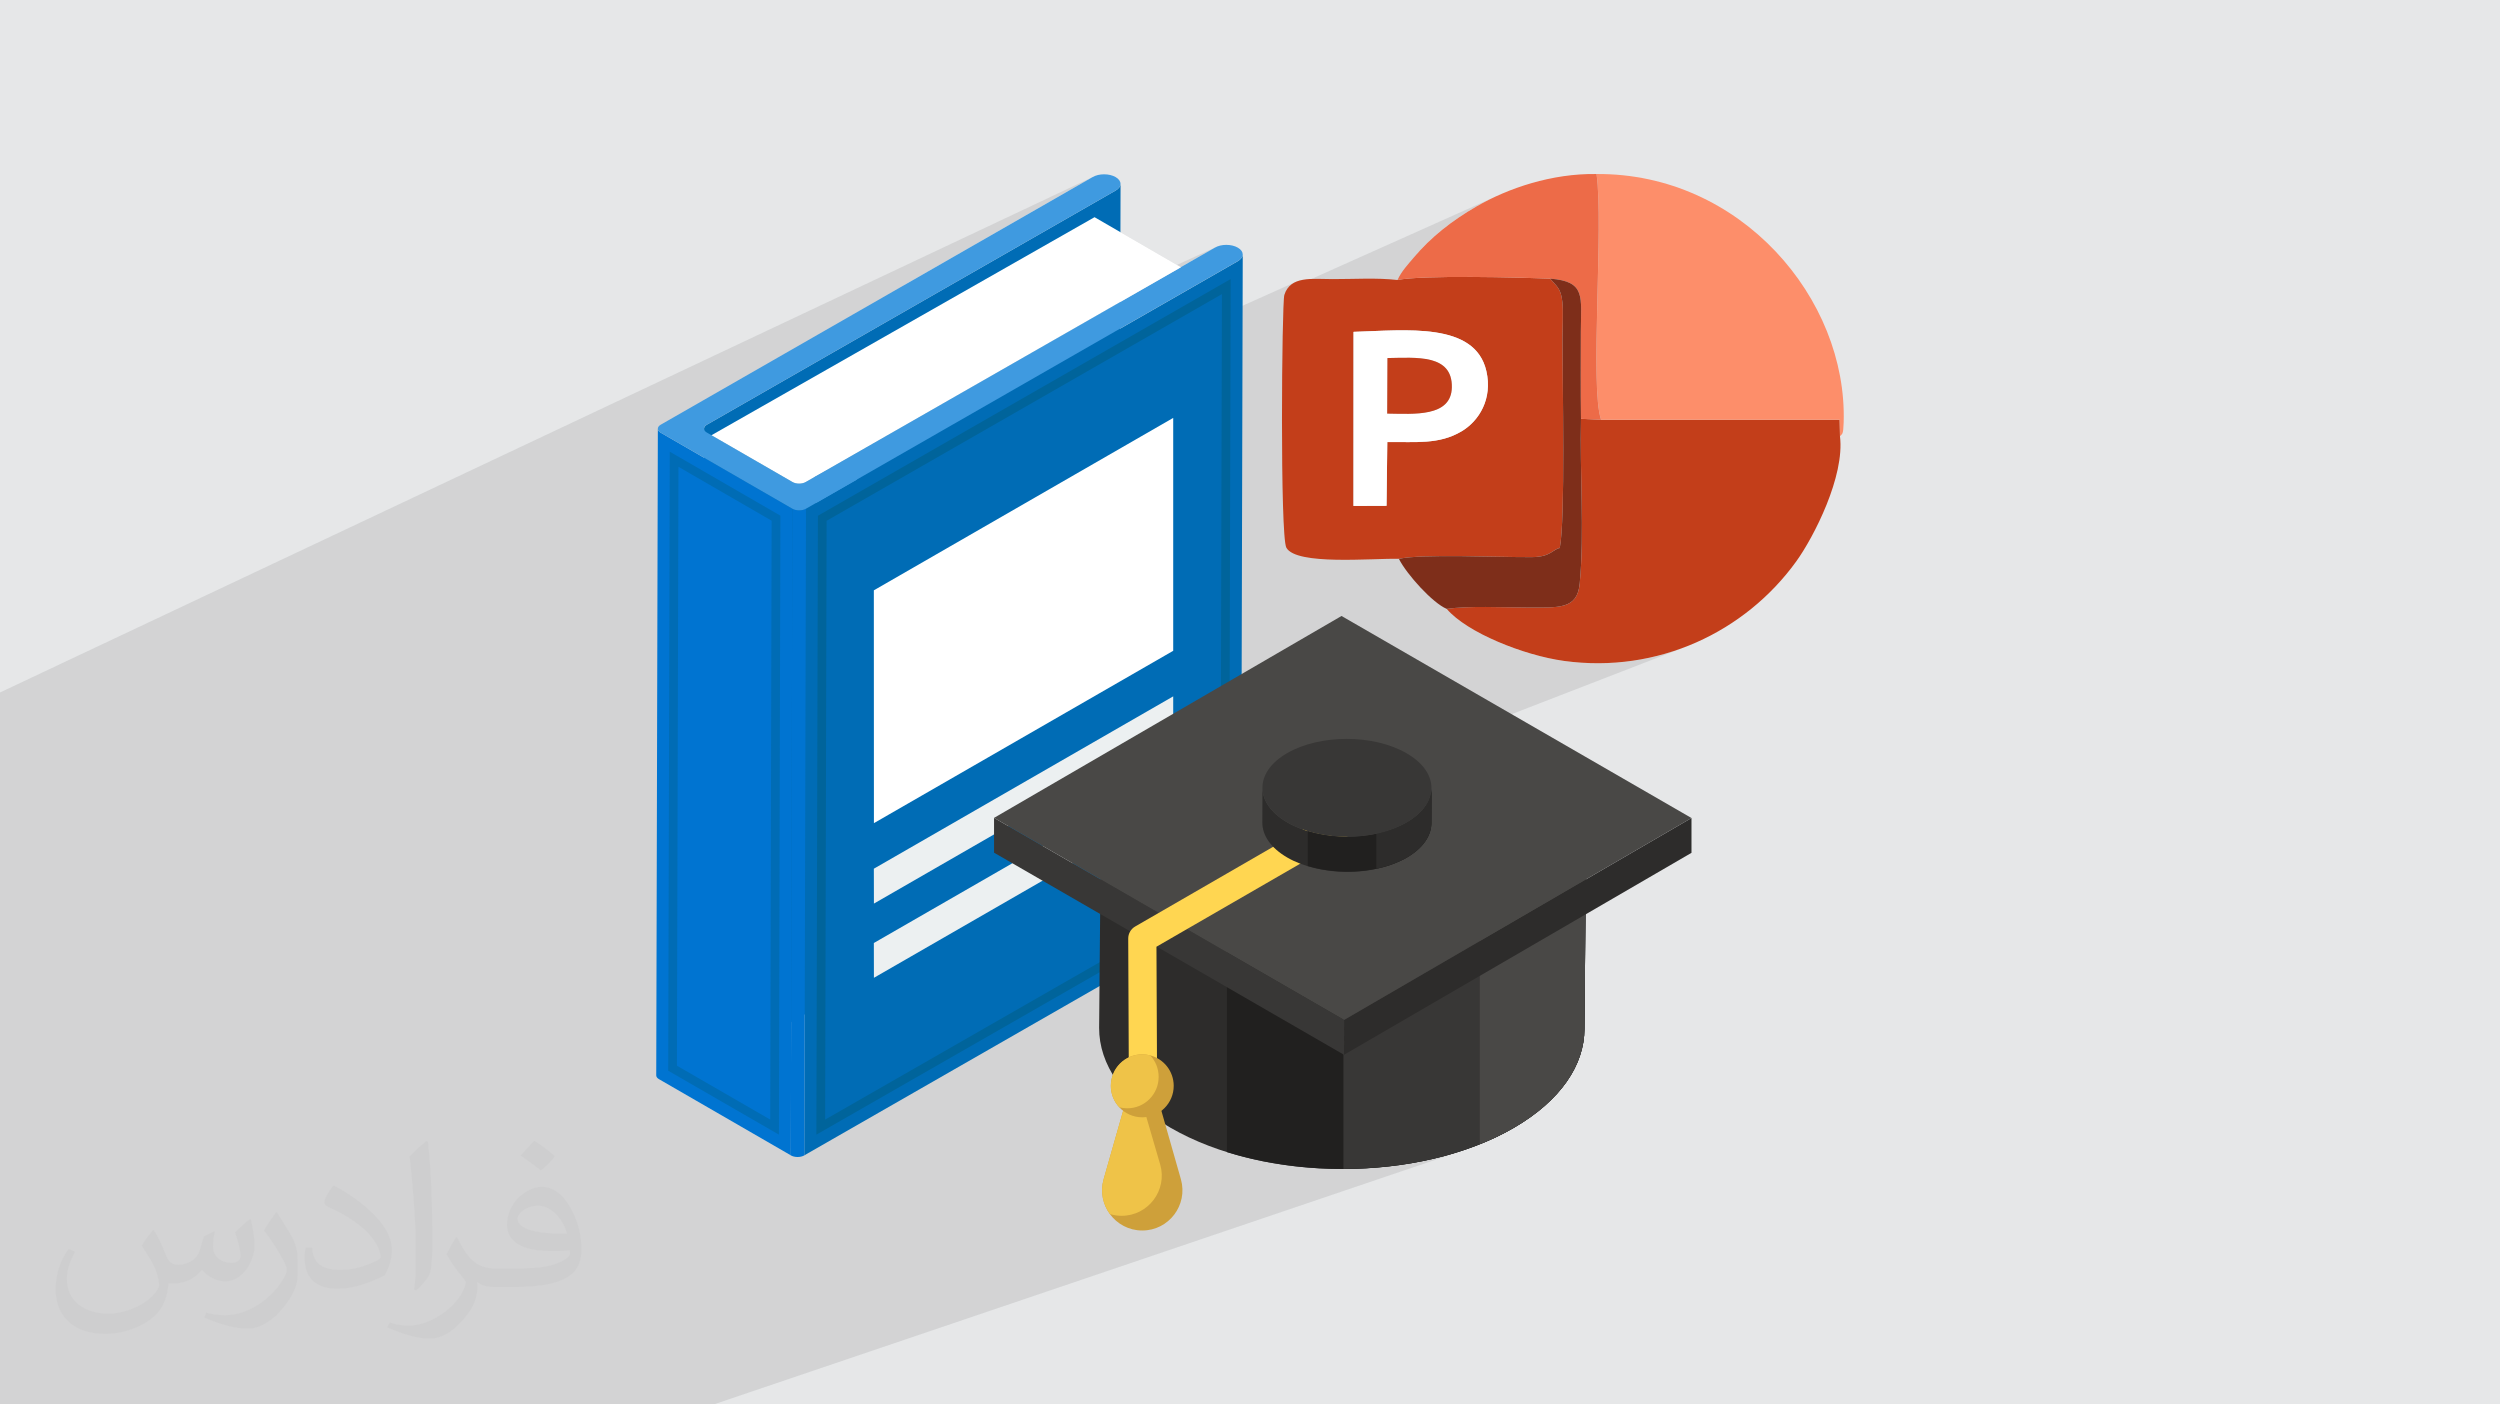
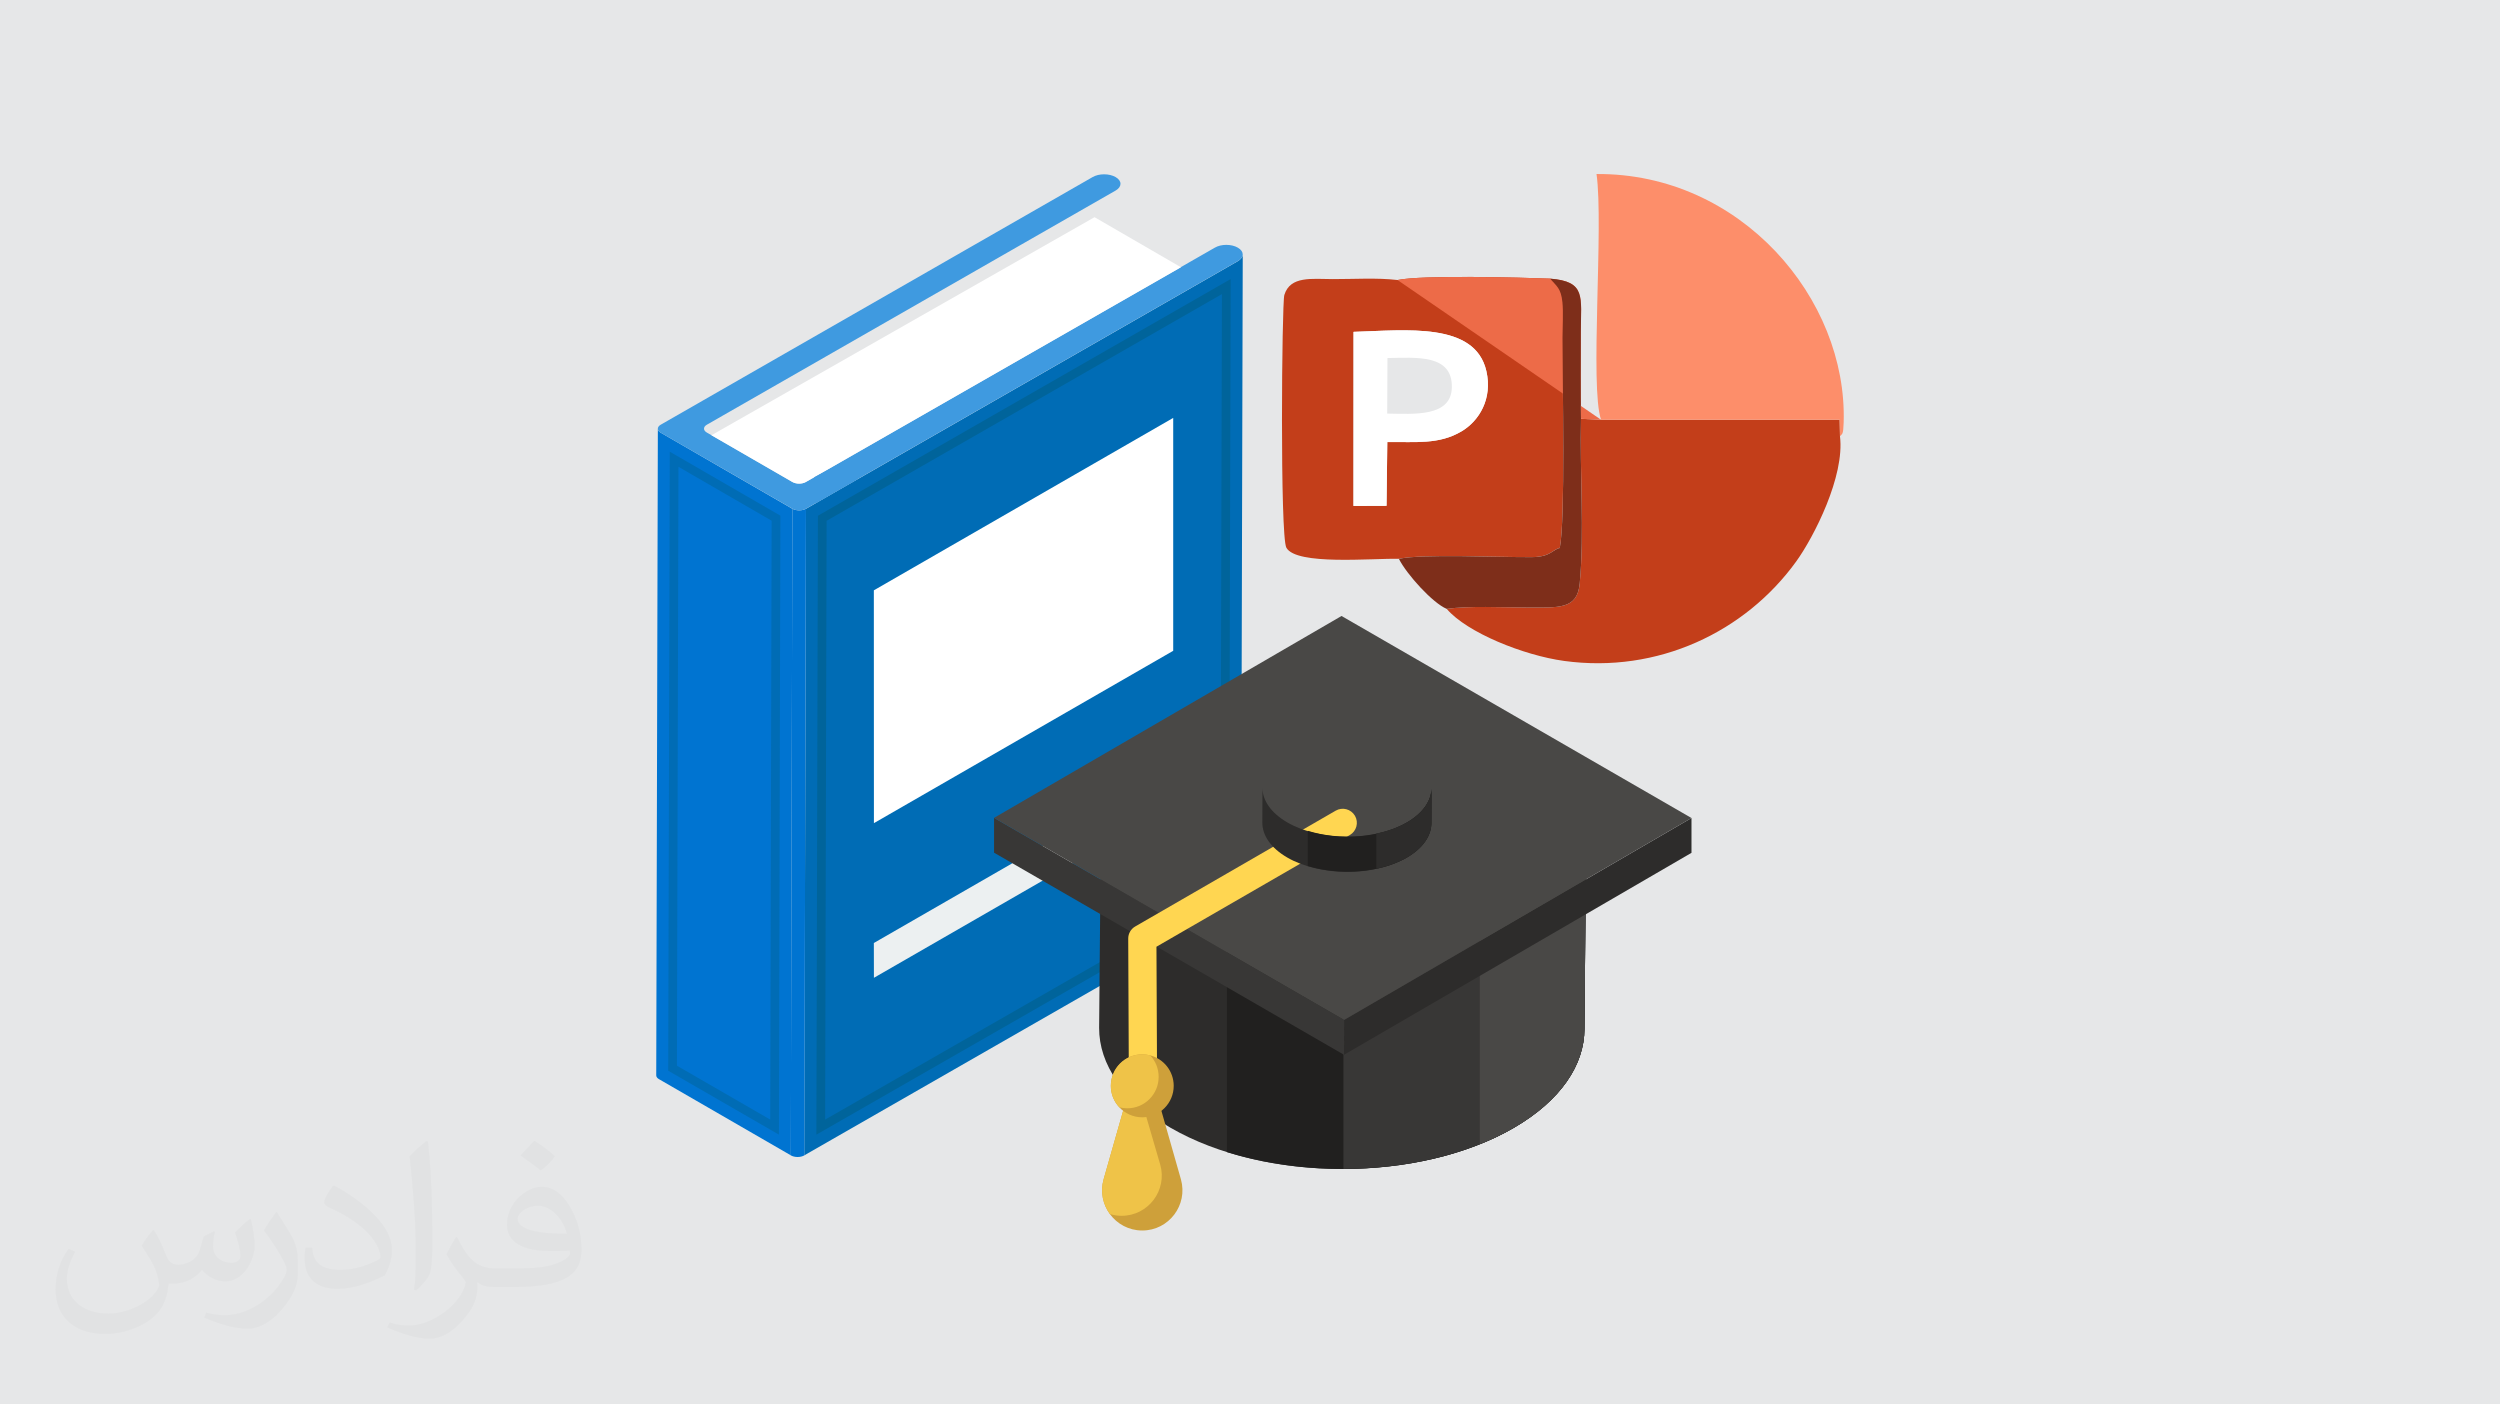
<svg xmlns="http://www.w3.org/2000/svg" xml:space="preserve" width="94.192mm" height="52.917mm" version="1.1" style="shape-rendering:geometricPrecision; text-rendering:geometricPrecision; image-rendering:optimizeQuality; fill-rule:evenodd; clip-rule:evenodd" viewBox="0 0 9404.92 5283.66">
  <defs>
    <style type="text/css">
   
    .fil4 {fill:#00649B}
    .fil3 {fill:#006CB5}
    .fil5 {fill:#0074D1}
    .fil10 {fill:#21201F}
    .fil9 {fill:#2D2C2B}
    .fil11 {fill:#383736}
    .fil6 {fill:#3F9AE0}
    .fil12 {fill:#494846}
    .fil20 {fill:#7E2E1A}
    .fil17 {fill:#C33E1A}
    .fil13 {fill:#C6C6C6}
    .fil15 {fill:#CEA03A}
    .fil0 {fill:#E6E7E8}
    .fil8 {fill:#ECF0F1}
    .fil19 {fill:#ED6B48}
    .fil16 {fill:#EFC348}
    .fil18 {fill:#FD8E6A}
    .fil14 {fill:#FFD651}
    .fil7 {fill:white}
    .fil2 {fill:#373435;fill-opacity:0.031}
    .fil1 {fill:#2B2A29;fill-opacity:0.102}
   
  </style>
  </defs>
  <g id="Layer_x0020_1">
    <polygon class="fil0" points="-0,0 9404.92,0 9404.92,5283.66 -0,5283.66 " />
-     <path class="fil1" d="M-0 4334.31l0 -72.18 0 -0.01 0 -0.03 0 -2.07 0 -170.44 0 -0.01 0 -0.01 0 -10.09 0 -0.44 0 -0.02 0 -18.13 0 -25.12 0 -0.01 0 -89.52 0 -0.02 0 -2.19 0 -0.03 0 -64.99 0 -0.03 0 -36.29 0 -49.33 0 -1.12 0 -3.46 0 -0.02 0 -2.65 0 -109.4 0 -62.42 0 -27.19 0 -80.23 0 -22.14 0 -0.02 0 -0.01 0 -102.39 0 -0.01 0 -40.92 0 -6.55 0 -7.45 0 -57.31 0 -0.26 0 -0.07 0 -0.02 0 -0.14 0 -4.01 0 -3.65 0 -4.29 0 -3.31 0 -5.32 0 -0.03 0 -4.28 0 -65.53 0 -0.08 0 -0.04 0 -0.18 0 -1.36 0 -1.79 0 -6.59 0 -27.32 0 -46.97 0 -14.34 0 -49.3 0 -0.01 0 -13.38 0 -0.19 0 -88.07 0 -65.85 0 -24.85 0 -8.76 0 -46.45 0 -17.29 0 -9.91 0 -17.42 0 -54.69 0 -14.54 0 -64.63 0 -0.03 4119.84 -1943.43 -9.7 4.6 -715.67 410.35 821 -385.32 -0.29 3.48 -0.88 3.44 -1.45 3.37 -2.02 3.28 -2.57 3.17 -3.12 3.03 -3.65 2.86 -4.17 2.68 -595.58 341.18 515.83 -240.78 309.9 179.59 152.22 -69.48 -9.61 4.6 -128 73.35 0.64 0.37 -0.02 0.02 -485.68 277.97 718.1 -326.12 -0.29 3.3 -0.88 3.31 -1.45 3.29 -2.02 3.23 -2.57 3.17 -3.12 3.06 -3.65 2.93 -4.17 2.77 -453.17 259.85 425.96 -192.48 -0.3 120.64 248.84 -111.5 -10.41 4.79 -9.49 6.08 -8.46 7.51 -7.35 9.07 -2.93 5.13 799 -357.62 -12.76 5.79 -12.54 5.92 -12.31 6.04 -12.07 6.16 -11.83 6.25 -11.58 6.35 -11.32 6.44 -16.98 10.01 -16.72 10.25 -16.47 10.5 -16.19 10.75 -15.91 11.01 -15.62 11.28 -15.32 11.55 -15.02 11.84 -14.7 12.13 -14.39 12.43 -14.06 12.74 -13.73 13.05 -13.38 13.38 -13.03 13.7 -12.67 14.04 675.96 -300.8 2.35 19.39 1.91 21.65 1.5 23.74 1.12 25.66 0.78 27.44 0.46 29.03 0.19 30.46 -0.06 31.74 -0.28 32.84 -0.45 33.79 -0.61 34.56 -0.72 35.18 -0.81 35.63 -0.86 35.91 -0.88 36.03 -0.86 35.99 -0.82 35.78 -0.75 35.4 -0.63 34.86 -0.49 34.16 -0.32 33.29 -0.11 32.26 0.14 31.06 0.4 29.71 0.71 28.18 1.05 26.49 1.41 24.63 1.82 22.62 2.26 20.44 2.72 18.08 3.22 15.58 3.74 12.9 897.54 0 1.21 61.96 -971.25 392.33 -0.17 11.9 -0.4 19.29 -0.55 19.15 -0.69 18.99 -0.84 18.82 -1.02 18.62 -1.2 18.43 -1.38 18.21 -1.59 17.98 -2.44 17.29 -3.82 14.97 -5.19 12.8 -6.56 10.8 -7.94 8.98 -9.31 7.31 -10.66 5.81 -0.01 0.01 -305.56 121.41 12.79 6.16 14.96 6.89 15.23 6.7 15.44 6.51 15.65 6.29 15.79 6.07 15.92 5.84 16 5.59 16.05 5.34 16.05 5.07 16.04 4.79 15.97 4.5 15.88 4.2 15.75 3.89 15.58 3.56 15.38 3.24 15.13 2.89 14.86 2.54 14.55 2.16 32.91 3.92 32.75 2.75 32.58 1.58 32.39 0.42 32.18 -0.71 31.94 -1.82 31.68 -2.93 31.4 -3.99 31.11 -5.06 30.78 -6.1 30.44 -7.13 30.08 -8.14 29.7 -9.13 29.29 -10.09 28.87 -11.05 -1055.05 408.55 15.85 10.09 19 14.89 16.1 15.67 13.19 16.34 10.27 16.86 7.37 17.25 4.45 17.51 1.55 17.66 -0.06 0.8 0.05 -0.02 0 0.03 -0.26 132.01 0 0.03 -0.41 8.74 0 0.03 -1.12 8.74 0 0.03 -1.85 8.7 0 0.03 -2.56 8.66 0 0.03 -3.27 8.63 -3.99 8.55 -4.7 8.45 -5.42 8.35 -6.13 8.21 -2.61 3.08 377.81 -142.09 -3.16 1.97 -3.08 1.99 -3.03 2 -3.02 1.99 -3.03 1.98 -3.07 1.96 -3.15 1.93 -3.24 1.89 -8.14 4.7 -8.22 4.61 -8.31 4.54 -8.38 4.45 -8.45 4.38 -8.53 4.3 -0.55 0.27 -1.41 0.72 -3.16 1.54 -1.84 0.94 -3.17 1.49 -9.78 4.74 -14.57 6.71 -2.21 1.04 -0.78 0.33 -0.68 0.32 -18.5 8.08 -6.33 2.63 -4.17 1.8 -3.81 1.51 -4.46 1.85 -13.49 5.28 0 253.52 796.33 -292.81 -796.33 462.8 0 764.1 -121.07 41.05 10.09 -2.82 19.83 -5.87 19.02 -5.98 1.25 -0.4 18.78 -6.26 -11.35 3.85 2.56 -0.83 10.87 -3.59 -4.55 1.55 1.53 -0.5 -2829.87 959.22 -0.07 0 -0.35 0 -5.55 0 -219.48 0 -49.45 0 -23.66 0 -0.02 0 -199.78 0 -82.76 0 -213.99 0 -104.98 0 -50.7 0 -274.24 0 -109.76 0 -68.64 0 -136.48 0 -73.02 0 -0.01 0 -44.9 0 -45.24 0 -23.38 0 -21.09 0 -0.01 0 -4.22 0 -43.95 0 -178.45 0 -0.05 0 -35.86 0 -0.03 0 -18.16 0 -0.03 0 -186.92 0 -1.94 0 -46.28 0 -0.2 0 -57.63 0 -47.72 0 -0.04 0 -24.1 0 -85.07 0 -18.7 0 -168 0 -19.15 0 0 -67.31 0 -0.14 0 -0.22 0 -3.74 0 -0.04 0 -5.25 0 -0.05 0 -0.03 0 -0.01 0 -0.2 0 -10.03 0 -1.42 0 -5.26 0 -56.82 0 -0.03 0 -5.13 0 -9.2 0 -12.94 0 -0.01 0 -0.01 0 -0.24 0 -3.67 0 -1.52 0 -27.24 0 -20.94 0 -29.09 0 -0.03 0 -4.56 0 -9.45 0 -0.36 0 -16.75 0 -5.9 0 -7.89 0 -20.87 0 -12.55 0 -24.82 0 -31.13 0 -5.21 0 -68.59 0 -27.86 0 -9.26 0 -17.71 0 -4.1 0 -0.01 0 -23.66 0 -36.58 0 -11.67 0 -12.15 0 -24.38 0 -31.8 0 -0.01 0 -41.18 0 -5.5 0 -48.96 0 -39.86 0 -0.01 0 0.01 0 39.86 0 48.96 0 46.69 0 -0.01 0 -46.68 0 -2.27 0 -46.69 0 -39.86 0 -0.01 0 -43.07 0 -0.05 0 0.05 0 43.07 0 -43.07 0 -0.05 0 -4.32 0 -0.03 0 -0.71 0 -0.03 0 -6.05 0 6.08 0 5.06 0 -5.06 0 -6.08 0 -0.19 0 -18.48 0 -38.68 0 38.68 0 18.48 0 0.19 0 -0.19 0 -18.48 0 -38.68 0 -34.36 0 34.36 0 -34.36zm4656.75 -3402.58l0 0zm0 0l0 0z" />
    <path class="fil2" d="M578.49 4627.69c17.95,27.21 29.6,53.36 40.96,82.43 8.45,16.91 12.93,48.09 52.57,48.09 11.61,0 28.28,-3.42 43.06,-11.61 16.63,-8.73 29.32,-21.94 35.94,-42l15.85 -53.36 38.57 -19.02 2.64 2.64c-5.27,20.09 -6.59,39.36 -6.59,54.43 0,44.63 38.57,61.56 69.22,61.56 17.95,0 34.09,-8.73 34.09,-25.11 0,-21.13 -8.98,-57.06 -20.62,-89.29 17.95,-17.95 35.94,-35.94 56.53,-50.47l3.17 1.6c8.98,38.04 14,75.56 14,100.66 0,24.57 -10.83,51.79 -19.81,69.49 -18.49,34.87 -51.25,62.62 -90.87,62.62 -30.1,0 -63.65,-15.07 -86.66,-43.06l-1.32 0c-21.66,26.96 -55.22,51.25 -108.86,51.25l-16.63 0c-2.64,35.41 -10.29,60.49 -21.94,82.95 -31.95,62.34 -126.81,106.47 -216.1,106.47 -124.17,0 -186.51,-71.59 -186.51,-166.96 0,-58.91 19.27,-113.6 48.88,-152.42l24.29 10.04c-18.49,35.41 -30.91,68.68 -30.91,101.45 0,89.29 72.66,131.83 156.4,131.83 77.68,0 173.83,-49.41 191.28,-106.72 -6.59,-62.62 -30.1,-91.93 -66.04,-148.99 10.83,-19.02 24.83,-38.04 42.28,-58.38l3.17 0 0 0 0 0 -0.02 -0.09zm1432.13 -336.04c26.15,16.39 51.79,35.66 76.87,57.85 -14,19.81 -31.45,37.79 -53.11,53.64 -25.11,-20.34 -50.19,-37.79 -75.84,-56.27 17.42,-19.55 34.62,-38.29 52.04,-55.22l0 0 0 0 0 0 0 0 0 0 0.03 0zm13.47 244.11c-42.28,0 -76.87,27.75 -76.87,48.34 0,44.13 84.53,57.85 185.72,57.31 -12.68,-51.79 -57.06,-105.68 -108.86,-105.68l0.01 0.03zm-94.86 236.19c54.96,0 103.04,-1.6 139.74,-10.83 40.96,-10.29 75.56,-30.91 75.56,-45.17 0,-3.7 0,-8.19 -1.32,-11.89 -22.98,2.11 -49.41,2.11 -72.38,2.11 -74.49,0 -131.55,-16.91 -154.02,-58.66 -5.55,-11.61 -9.51,-24.57 -9.51,-39.36 0,-40.43 17.42,-79.79 48.09,-107 25.61,-22.45 53.89,-36.44 82.67,-36.44 52.04,0 93.51,41.75 122.57,107.54 15.85,35.94 26.68,77.4 26.68,129.72 0,34.87 -9.51,64.19 -31.17,85.85 -40.43,39.11 -114.92,53.89 -229.04,53.89l-51.79 0 0 0 -13.47 0c-28.28,0 -48.62,-5.02 -64.72,-17.42l-2.64 0c0.79,6.59 1.32,12.93 1.32,19.02 0,25.61 -8.45,58.38 -25.61,84.53 -50.72,75.3 -105.68,108.04 -153.24,108.04 -48.09,0 -107,-18.49 -160.11,-42.54l9.51 -18.49c17.17,7.13 40.96,11.89 73.7,11.89 85.85,0 198.66,-82.43 212.66,-163 -3.17,-6.59 -8.98,-15.32 -17.17,-24.57 -25.11,-29.85 -40.96,-54.68 -55.75,-80.83 12.68,-25.11 24.29,-45.17 35.13,-63.4l4.49 -0.53c36.72,74.77 69.99,117.55 144.23,117.55l11.61 0 0 0 53.89 0 0 0 0 0 0 0 0 0 0 0 0.09 0.01zm-371.98 79c6.34,-34.34 6.87,-72.91 6.87,-108.86l0 -53.36c0,-99.6 -12.68,-244.36 -22.98,-338.68 17.95,-19.27 43.06,-42 62.87,-57.31l5.81 1.6c13.47,118.62 16.63,256 16.63,383.06 0,33.3 -1.32,65.79 -4.49,89.55 -1.85,30.1 -19.27,52.83 -56.53,87.7l-8.19 -3.7zm-382.8 -157.19c1.85,46.77 24.83,83.49 105.15,83.49 49.93,0 92.19,-12.93 138.96,-35.13 8.45,-3.7 12.93,-8.73 12.93,-12.93 0,-29.32 -22.45,-68.15 -60.23,-103.55 -36.72,-33.3 -85.34,-62.62 -130.76,-82.18 -15.6,-6.59 -20.62,-13.47 -20.62,-20.09 0,-13.47 17.95,-41.75 32.77,-62.09l5.02 -0.53c52.04,27.21 110.17,67.64 153.24,112.53 39.11,41.47 63.4,83.49 63.4,129.19 0,33.81 -10.29,65.51 -26.96,95.11 -57.06,28.79 -117.83,50.72 -178.06,50.72 -73.17,0 -123.1,-34.34 -123.1,-114.92 0,-8.73 0,-22.19 3.17,-39.64l25.11 0 0 0 0 0 0 0 0 0 0 0 -0.02 0zm-132.37 -132.9l45.45 73.45c16.63,27.21 32.23,56.81 32.23,103.55l0 59.7c0,48.34 -30.91,100.13 -80.83,151.38 -39.11,34.62 -73.7,49.41 -105.68,49.41 -47.55,0 -101.98,-14.79 -164.85,-41.75l7.13 -18.49c19.81,5.27 42.79,9.77 71.06,9.77 90.36,-0.53 182.8,-66.57 225.08,-147.15 5.02,-9.26 6.87,-17.95 6.87,-24.04 0,-9.26 -5.02,-19.55 -8.98,-28.79 -22.98,-43.31 -48.62,-82.95 -76.87,-119.68 14.79,-23.25 29.6,-45.7 45.7,-67.9l3.7 0.53 0 0 0 0 0 0 0 0 0 0 -0.02 0.01z" />
    <g id="_2356992389728">
      <g>
        <g>
-           <path class="fil3" d="M4215.51 691.31l-6.34 2432.86c0,9.09 -6.05,18.14 -17.88,25.03l-1538.54 881.37c-7.15,4.12 -10.16,9.35 -10.16,14.32l6.05 -2432.59c0,-4.68 3.3,-10.16 10.16,-14.32l1538.54 -881.37c11.83,-6.86 18.14,-15.96 18.14,-25.3l0 0 0.03 0z" />
-         </g>
+           </g>
      </g>
      <g>
        <g>
          <path class="fil3" d="M4675.17 957.32l-6.34 2432.3c0,9.09 -6.06,18.14 -17.88,25.04l-1625.22 931.71 6.34 -2432.3 1624.93 -931.71c11.83,-7.16 18.14,-16.25 18.14,-25.04l0 0 0.03 0z" />
        </g>
        <g>
          <path class="fil4" d="M3071.14 4268.52l5.78 -2328.34 1552.86 -890.45 -5.78 2328.59 -1552.86 890.17 0 0.02zm38.53 -2309.34l-5.49 2252.67 1487.13 -852.49 5.49 -2252.96 -1487.13 852.78z" />
        </g>
      </g>
      <g>
        <g>
          <path class="fil5" d="M2980.93 1914.07l-5.78 2432.3 -495.7 -286.38c-7.43,-4.11 -10.72,-9.35 -10.72,-14.58l6.05 -2431.75c0,4.94 3.85,10.17 10.72,14.03l495.41 286.38 0 0 0.02 0z" />
        </g>
        <g>
          <path class="fil3" d="M2930.3 4268.52l-416.48 -240.43 0 -9.64 5.78 -2319.24 416.19 240.71 -5.49 2328.6 0 -0.01zm-383.74 -259.41l351.02 202.74 5.23 -2252.96 -350.46 -202.74 -5.78 2252.96 -0.01 0z" />
        </g>
      </g>
      <g>
        <g>
          <path class="fil5" d="M3032.08 1913.8l-6.05 2432.59c-14.03,8.27 -36.86,8.27 -51.15,0l6.05 -2432.59c14.32,8.26 37.12,8.26 51.15,0z" />
        </g>
      </g>
      <g>
        <g>
          <path class="fil6" d="M4656.75 931.74c24.21,13.75 24.48,36.31 0.26,50.32l-1624.93 931.71c-14.03,8.27 -36.86,8.27 -51.15,0l-495.71 -286.08c-14.02,-8.27 -14.02,-21.47 0,-29.71l1624.93 -931.71c24.21,-14.03 62.72,-14.03 86.94,0 24.21,14.03 24.21,36.31 0.26,50.33l-1538.54 881.37c-14.02,8.27 -13.75,21.47 0.56,29.45l321.3 185.68c14.32,8.27 36.86,8.27 50.89,0.26l1538.54 -881.64c23.92,-14.03 62.72,-14.03 86.65,0l0 0 0 0 0 0.01z" />
        </g>
      </g>
      <path class="fil7" d="M4442.72 1005.47l-1411.17 807.65c-13.76,8.27 -36.86,8.27 -50.62,0l-304.52 -175.77 1441.18 -820.32 325.16 188.42 0 0 -0.02 0.02z" />
-       <polygon class="fil8" points="4413.57,2619.66 4413.57,2750.89 3287.63,3399.26 3287.36,3268.04 " />
      <polygon class="fil8" points="4413.57,2899.15 4413.57,3030.1 3287.63,3678.48 3287.36,3547.52 " />
      <polygon class="fil7" points="4413.57,1572.13 4413.57,2448.27 3287.63,3096.65 3287.36,2220.8 " />
      <path class="fil6" d="M3224.1 1804.05l-154.04 88.31 -6.6 -97.1 95.99 -50.62c24.21,11.01 49.51,34.13 64.64,59.42l0 0z" />
      <g id="_2187384431456" enable-background="new">
        <g>
          <g>
            <path class="fil9" d="M5730.63 3034.72c-8.53,5.22 -15.95,10.71 -24.74,15.69 -355.69,206.59 -933.64,206.59 -1291.51,0 -8.8,-4.94 -16.25,-10.46 -24.75,-15.69l-247.31 0 -7.43 831.85c-0.55,136.16 89.13,272.35 268.76,376.06 357.88,206.86 936.12,206.86 1291.51,0 176.59,-102.59 265.2,-236.85 265.46,-371.38l7.42 -836.53 -237.41 0z" />
          </g>
        </g>
        <g>
          <g>
            <path class="fil10" d="M5730.63 3034.72c-8.53,5.22 -15.95,10.71 -24.74,15.69 -294.61,171.39 -741.92,200.26 -1090.16,87.49l0 1196.09c346.6,108.38 787.84,78.4 1079.43,-91.32 176.59,-102.59 265.2,-236.85 265.46,-371.38l7.42 -836.53 -237.41 0 0.01 -0.03z" />
          </g>
        </g>
        <g>
          <g>
            <path class="fil11" d="M5730.63 3034.72c-8.53,5.22 -15.95,10.71 -24.74,15.69 -179.63,104.52 -415.93,155.7 -651.94,154.33l0 1192.49c232.45,-0.56 464.34,-51.71 641.22,-154.6 176.59,-102.59 265.2,-236.85 265.46,-371.38l7.42 -836.53 -237.41 0 0 0z" />
          </g>
        </g>
        <g>
          <g>
            <path class="fil12" d="M5730.63 3034.72c-8.53,5.22 -15.95,10.71 -24.74,15.69 -43.18,25.29 -89.94,47.04 -138.91,66.02l0 1187.82c45.1,-17.88 88.32,-38.24 128.19,-61.62 176.59,-102.59 265.2,-236.85 265.46,-371.38l7.42 -836.53 -237.41 0 0 0z" />
          </g>
        </g>
        <g>
          <g>
            <path class="fil13" d="M4389.59 3034.72c8.27,5.22 15.96,10.71 24.74,15.69 357.89,206.59 935.83,206.59 1291.52,0 8.8,-4.94 16.24,-10.46 24.74,-15.69l-1341.04 0 0.03 0z" />
          </g>
        </g>
      </g>
      <polygon class="fil9" points="6363.32,3077.34 6363.32,3208.3 5056.12,3968.08 5056.4,3836.86 " />
      <polygon class="fil11" points="5056.4,3836.86 5056.12,3968.08 3739.56,3207.74 3739.56,3076.81 " />
      <polygon class="fil12" points="5046.77,2317.28 6363.32,3077.34 5056.4,3836.86 3739.56,3076.81 " />
      <path class="fil14" d="M4299.62 4087.19c-29.16,0 -52.82,-23.66 -53.08,-52.82l-2.19 -503.13c-0.26,-18.98 9.9,-36.57 26.41,-45.95l754.29 -435.73c25.3,-14.58 57.5,-5.78 72.37,19.54 14.58,25.3 5.78,57.75 -19.55,72.36l-727.34 420.05 2.2 472.3c0,29.16 -23.37,53.08 -52.82,53.37 0,0 -0.26,0 -0.26,0l0 0 0 0 -0.03 0z" />
      <path class="fil15" d="M4297.16 4629.11c-51.15,0 -94.91,-25.03 -121.87,-61.91 -26.15,-36.05 -36.87,-83.07 -23.66,-130.37l99.29 -348.54 92.43 0 99.29 348.54c26.96,96.54 -45.39,192.28 -145.51,192.28l0.03 0z" />
      <path class="fil16" d="M4219.31 4573.82c-15.4,0 -29.97,-2.49 -44.01,-6.61 -26.15,-36.05 -36.87,-83.07 -23.66,-130.37l99.29 -348.54 28.33 0 85.57 293.24c27.23,96.55 -45.39,192.29 -145.51,192.29l0 0z" />
      <path class="fil15" d="M4415.45 4085c0,65.2 -52.82,118.29 -118.29,118.29 -34.12,0 -64.9,-14.58 -86.38,-37.69 -19.8,-21.18 -31.89,-49.25 -31.89,-80.6 0,-65.47 52.81,-118.57 118.28,-118.57 10.17,0 20.36,1.66 29.97,3.85 50.89,13.46 88.32,59.42 88.32,114.72l0 0 0 0 -0.01 0z" />
      <path class="fil16" d="M4358.78 4051.15c0,65.47 -52.56,118.28 -118.29,118.28 -10.16,0 -20.06,-1.37 -29.71,-3.85 -19.8,-21.18 -31.89,-49.25 -31.89,-80.6 0,-65.47 52.82,-118.57 118.28,-118.57 10.17,0 20.36,1.66 29.97,3.85 19.81,21.18 31.64,49.51 31.64,80.89l0 0 -0.01 0z" />
      <g id="_2187384426176" enable-background="new">
        <g>
          <path class="fil9" d="M5385.14 2964.57l-0.26 132.04c-0.26,46.77 -31.09,93.81 -92.43,129.56 -123.78,71.8 -324.88,71.8 -449.49,0 -62.72,-36.32 -94.1,-83.9 -94.1,-131.22l0.55 -132.04c-0.26,47.32 31.09,94.91 93.81,131.21 124.61,71.8 325.69,71.8 449.49,0 61.61,-35.75 92.43,-82.78 92.43,-129.55l0 0z" />
        </g>
        <g>
          <path class="fil10" d="M5292.71 3094.13c-100.96,58.6 -252.81,68.51 -373.02,31.35l0 132.3c120.21,36.86 271.8,26.67 372.76,-31.64 61.34,-35.75 92.17,-82.78 92.43,-129.55l0.26 -132.04c0,46.77 -30.82,93.8 -92.43,129.55l0 0 0 0 0 0.03z" />
        </g>
        <g>
          <path class="fil9" d="M5292.71 3094.13c-33.56,19.55 -73.18,33.01 -114.99,41.81l0 132.04c41.81,-8.79 81.15,-22.55 114.73,-41.8 61.34,-35.76 92.17,-82.79 92.43,-129.56l0.26 -132.04c0,46.77 -30.82,93.81 -92.43,129.55l0 0 0 0z" />
        </g>
        <g>
-           <path class="fil11" d="M5291.3 2833.61c124.62,71.8 125.18,188.42 1.38,260.52 -123.78,71.8 -324.88,71.8 -449.49,0 -124.62,-72.07 -125.18,-188.71 -1.67,-260.52 123.77,-71.8 325.17,-72.07 449.76,0l0 0 0.02 0z" />
-         </g>
+           </g>
      </g>
      <path class="fil17" d="M5091.96 1248.41c196.31,-5.82 457.07,-38.33 499.69,147.49 23.9,104.15 -27.14,187.5 -93.35,226.77 -85.01,50.41 -171.12,38.98 -279.33,40.35l-2.88 239.87 -124.36 0.45 0.19 -654.92 0.03 0zm170.57 853.88c88.28,-19.33 373.57,-5.44 499.56,-6.42 72.7,-0.58 78.56,-29.26 105.63,-34.23 21.71,-104.62 10.22,-619.87 10.35,-791.58 0.03,-38.84 3.46,-96.38 -0.34,-133.05 -5.52,-53.26 -21.77,-60.05 -46.46,-88.86 -113.47,-4.46 -481,-14.03 -573.87,5.22 -79.52,-9.06 -163.04,-3.17 -243.56,-3.4 -78.64,-0.24 -159.98,-12.81 -182.21,59.76 -9.49,30.95 -16.63,908.21 7.71,950.88 38.26,67.16 321.1,39.19 423.22,41.62l-0.03 0.06z" />
      <path class="fil17" d="M5442.45 2290.55c75.9,88.9 288.48,174.83 441.86,195.86 351.73,48.28 681.36,-108.8 873,-374.27 66.5,-92.12 183.33,-320.77 164.6,-471.08l-1.22 -61.96 -897.56 0 -75.51 -3.53c-4.9,196.45 13.24,428.69 -4.78,619.22 -9.35,98.77 -77.47,90.92 -203.31,90.57 -90.71,-0.24 -209.89,-6.73 -297.09,5.18l0.01 0z" />
      <path class="fil18" d="M6023.14 1579.11l897.57 0 1.21 61.96c8.62,-10.22 12.42,-3.93 13.89,-51.65 14.45,-465.89 -387.37,-938.55 -929.75,-934.74 27.49,194.21 -25.8,801.7 17.11,924.44l-0.03 0z" />
-       <path class="fil19" d="M5257.44 1053.42c92.91,-19.26 460.42,-9.7 573.88,-5.23 135.94,10.61 116,67.63 115.74,199.88 -0.19,108.99 -0.98,218.61 0.55,327.51l75.51 3.53c-42.91,-122.74 10.37,-730.23 -17.11,-924.44 -167.38,-2.75 -332.4,53.02 -451.74,122.12 -91.26,52.81 -171.81,115.41 -236.49,193.09 -19.41,23.32 -45.42,50.07 -60.36,83.53l0.02 0.01z" />
+       <path class="fil19" d="M5257.44 1053.42c92.91,-19.26 460.42,-9.7 573.88,-5.23 135.94,10.61 116,67.63 115.74,199.88 -0.19,108.99 -0.98,218.61 0.55,327.51l75.51 3.53l0.02 0.01z" />
      <path class="fil20" d="M5262.55 2102.29c29.55,58.59 127.07,166.42 179.89,188.26 87.2,-11.93 206.38,-5.44 297.09,-5.18 125.84,0.35 194,8.19 203.31,-90.57 18.01,-190.53 -0.15,-422.77 4.78,-619.22 -1.53,-108.88 -0.74,-218.52 -0.55,-327.51 0.24,-132.28 20.18,-189.26 -115.74,-199.88 24.71,28.81 40.93,35.6 46.45,88.87 3.8,36.62 0.37,94.19 0.34,133.05 -0.15,171.7 11.35,686.95 -10.35,791.57 -27.06,4.97 -32.92,33.67 -105.63,34.23 -125.99,0.98 -411.28,-12.91 -499.56,6.42l-0.02 -0.03z" />
      <path class="fil7" d="M5219.6 1346.96c108.22,-1.51 244.51,-15.46 242.21,110.03 -2.06,112.77 -142.89,100.22 -243.19,98.93l0.98 -208.96zm-127.83 556.39l124.36 -0.45 2.88 -239.87c108.23,-1.4 194.32,10.06 279.33,-40.35 66.21,-39.27 117.25,-122.61 93.35,-226.77 -42.63,-185.84 -303.38,-153.33 -499.69,-147.49l-0.19 654.92 -0.03 0z" />
-       <path class="fil17" d="M5218.62 1555.92c100.3,1.29 241.13,13.84 243.19,-98.93 2.3,-125.49 -134.02,-111.56 -242.21,-110.03l-0.98 208.96z" />
    </g>
  </g>
</svg>